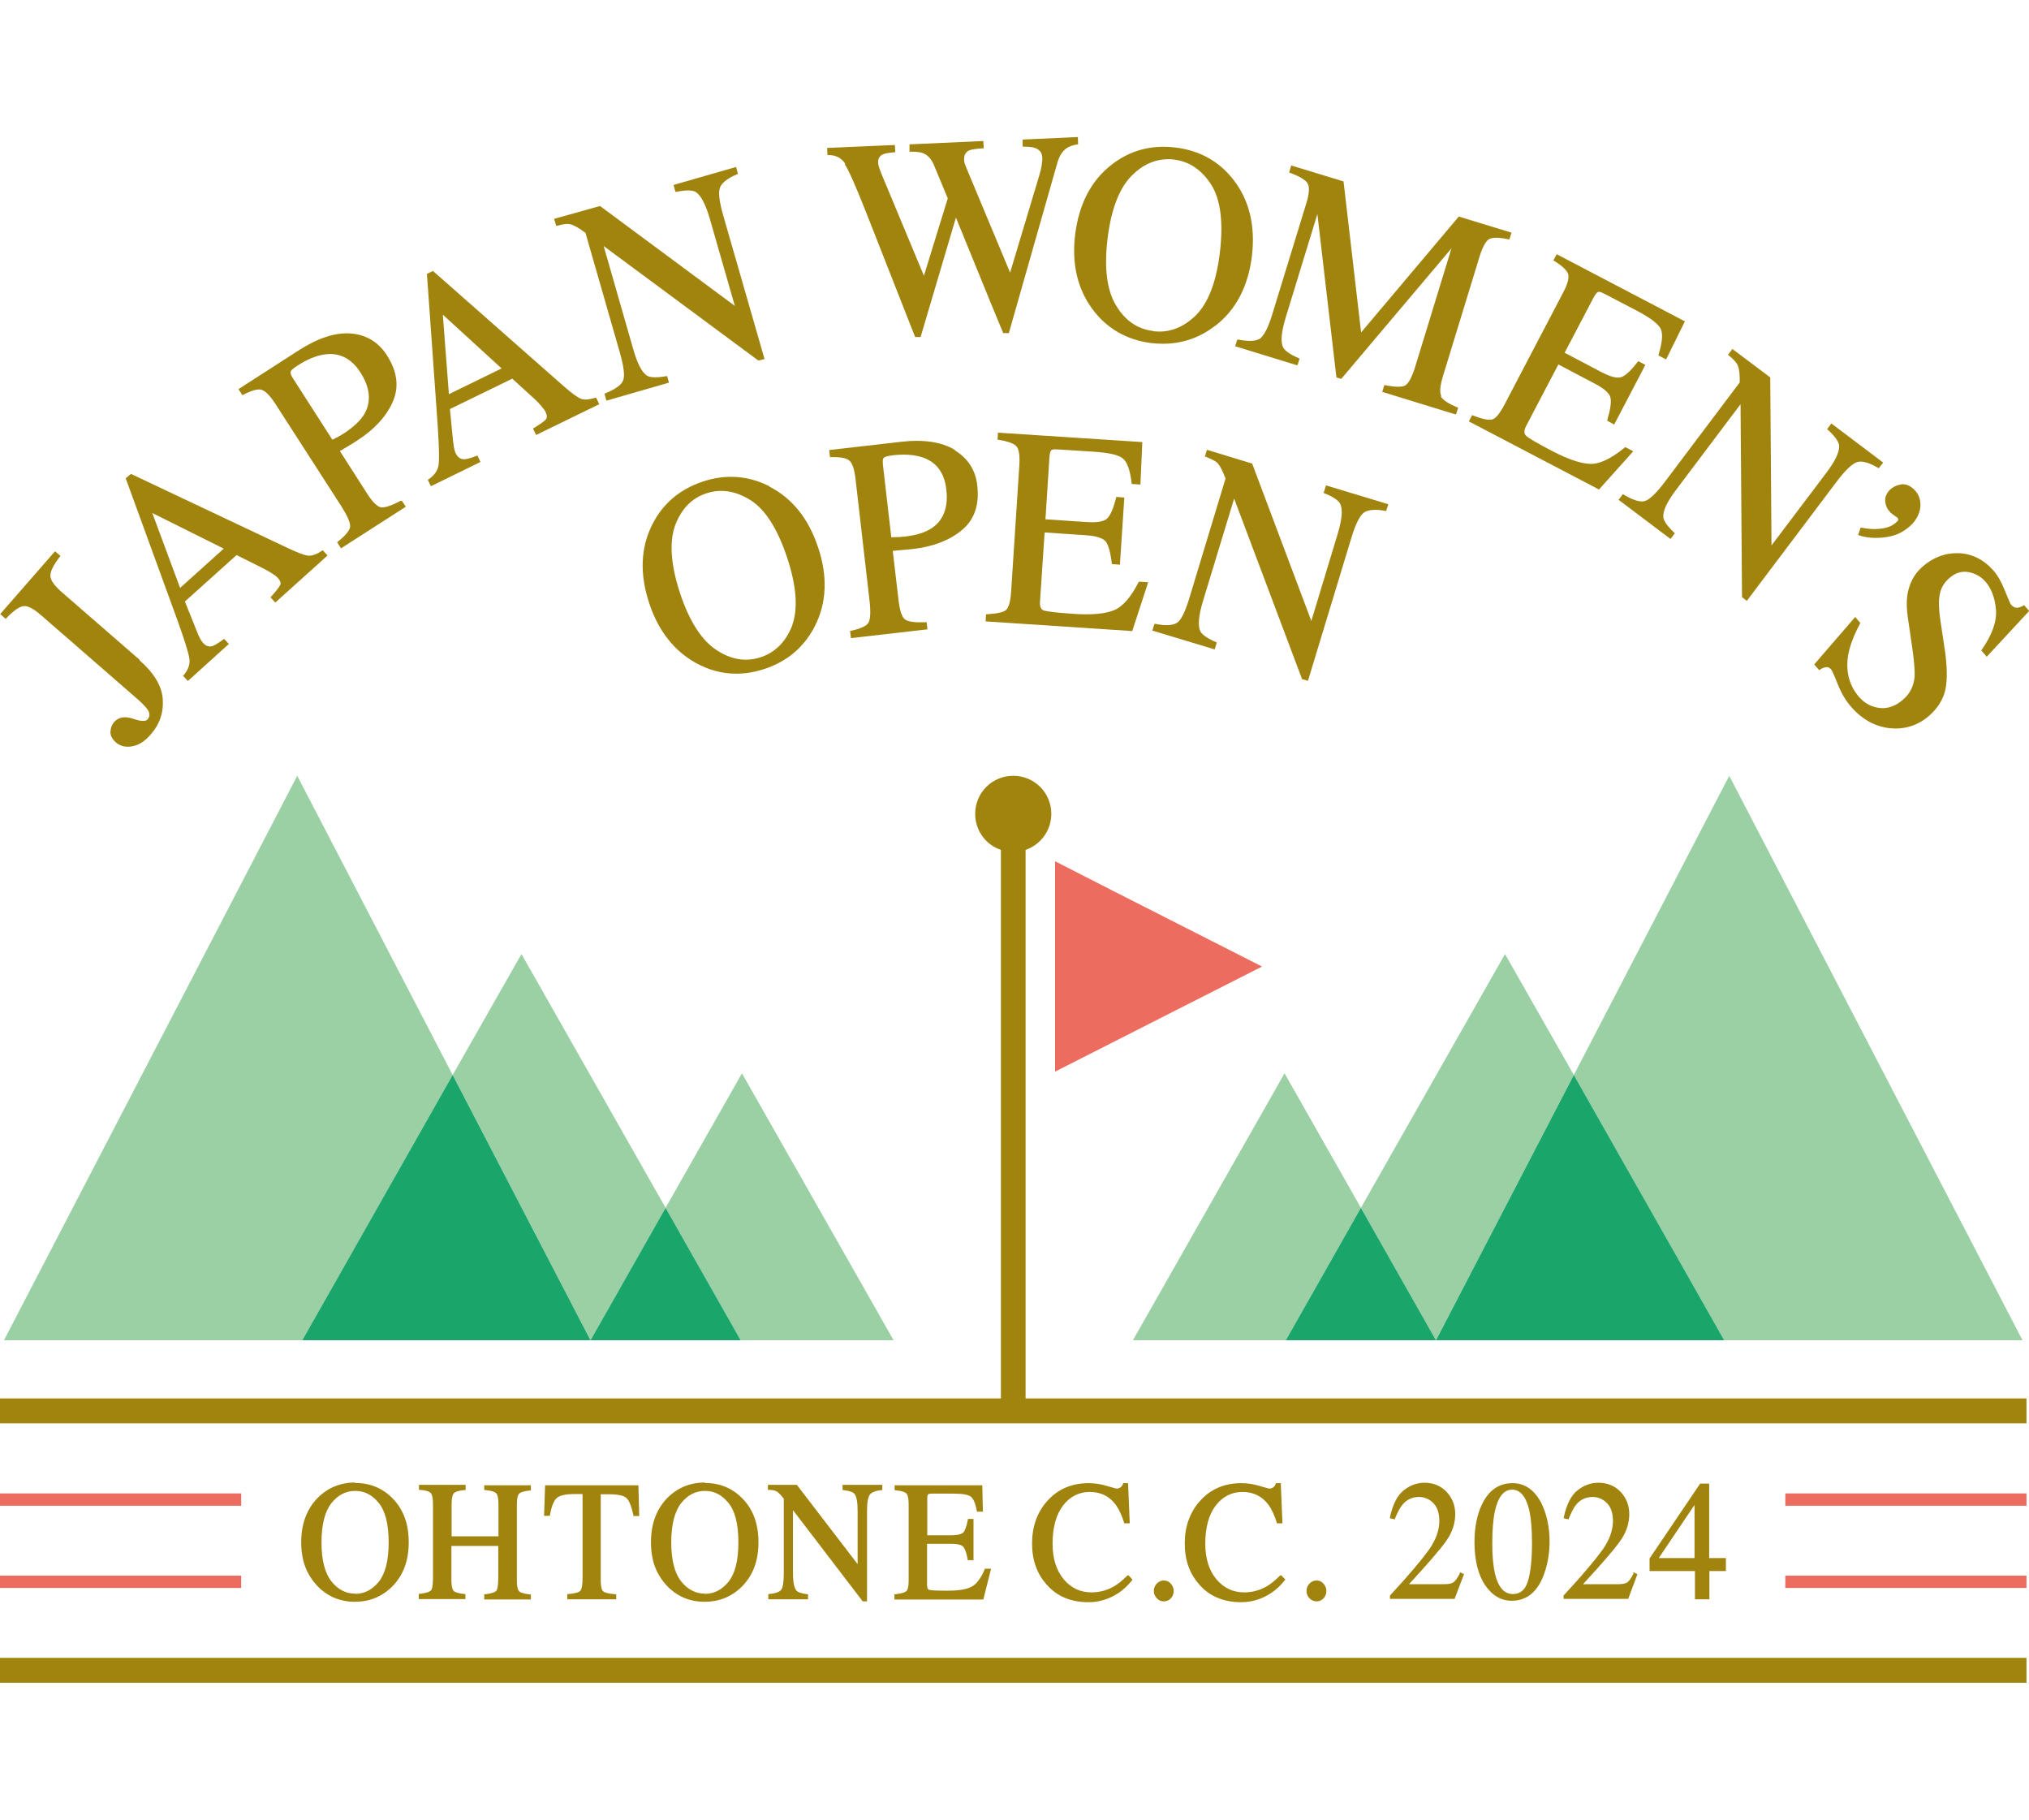
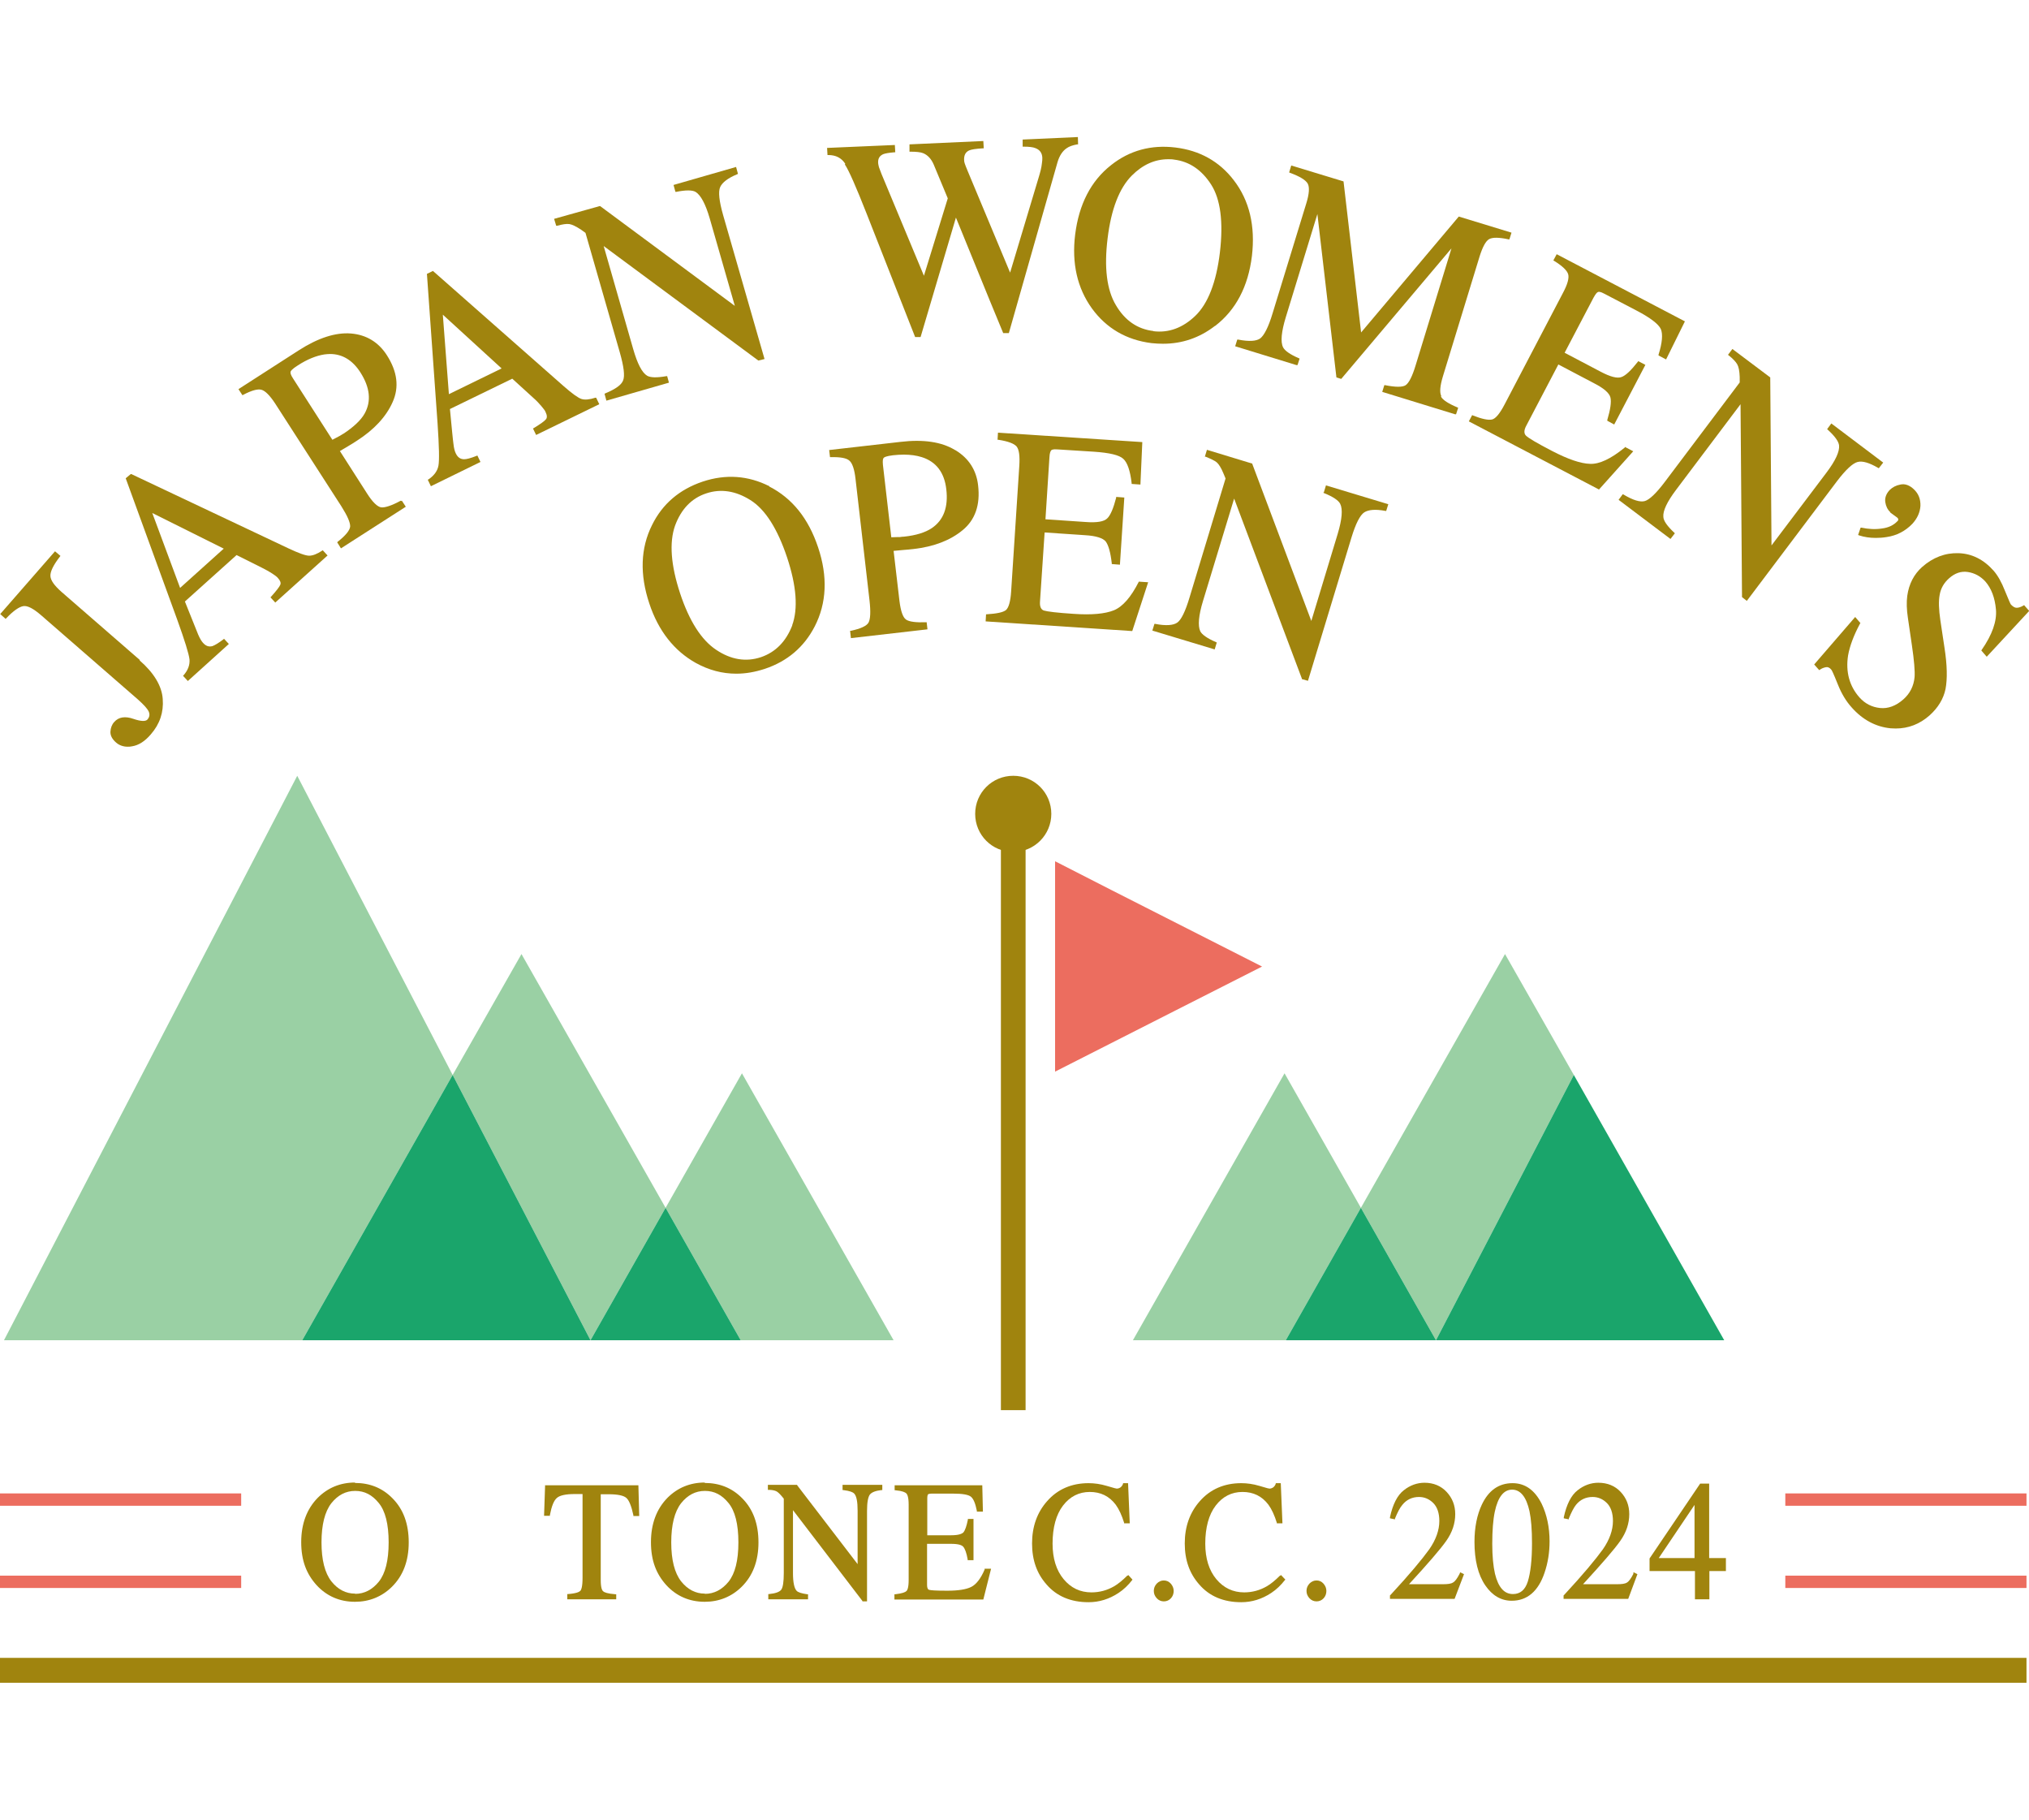
<svg xmlns="http://www.w3.org/2000/svg" id="_レイヤー_1" viewBox="0 0 97 87">
  <defs>
    <style>.cls-1{fill:none;}.cls-1,.cls-2,.cls-3,.cls-4,.cls-5{stroke-width:0px;}.cls-2{fill:#9ad0a4;}.cls-3{fill:#1aa56b;}.cls-4{fill:#a0840e;}.cls-5{fill:#ec6d5f;}</style>
  </defs>
  <rect class="cls-1" width="97" height="87" />
  <rect class="cls-5" y="75.31" width="11.53" height=".59" />
  <rect class="cls-5" x="85.35" y="75.31" width="11.53" height=".59" />
  <rect class="cls-5" y="71.38" width="11.53" height=".59" />
  <rect class="cls-5" x="85.35" y="71.38" width="11.53" height=".59" />
  <path class="cls-4" d="M16.97,70.86c-.7,0-1.3.25-1.78.73-.52.53-.79,1.24-.79,2.12s.25,1.52.74,2.06c.48.52,1.1.79,1.83.79.68,0,1.28-.24,1.76-.71.54-.53.81-1.24.81-2.13s-.26-1.59-.78-2.11c-.48-.49-1.08-.73-1.79-.73M16.98,76.17c-.45,0-.83-.2-1.14-.59-.31-.4-.47-1.02-.47-1.86s.16-1.47.47-1.87c.31-.39.69-.59,1.14-.59s.81.19,1.12.57c.32.38.48,1.02.48,1.89s-.16,1.49-.47,1.88c-.31.38-.69.58-1.13.58" />
-   <path class="cls-4" d="M23.16,71.22h.04c.34.03.47.1.52.15.05.05.11.19.11.53v1.53h-2.24v-1.53c0-.34.06-.48.11-.53.08-.08.25-.13.52-.15h.04v-.25h-2.23v.24h.04c.27.02.45.07.52.15.05.05.11.19.11.53v3.51c0,.42-.05.57-.1.62-.05.05-.18.12-.54.16h-.04v.25h2.23v-.24h-.04c-.27-.03-.45-.08-.52-.15-.05-.05-.11-.18-.11-.53v-1.62h2.24v1.53c0,.42-.05.57-.1.62-.05.05-.17.12-.53.16h-.04v.25h2.23v-.24h-.04c-.34-.04-.47-.1-.52-.15-.05-.05-.11-.18-.11-.53v-3.61c0-.34.06-.48.11-.53.05-.05.18-.12.52-.15h.04v-.25h-2.23v.24Z" />
  <path class="cls-4" d="M26.06,70.98l-.05,1.47h.28v-.04c.08-.42.19-.7.34-.82.14-.12.43-.18.84-.18h.38v4.01c0,.42-.06.57-.11.62-.05.05-.19.12-.58.15h-.04v.25h2.34v-.24h-.04c-.38-.03-.53-.09-.58-.14-.06-.04-.12-.18-.12-.54v-4.1h.38c.43,0,.72.06.85.18.13.12.24.4.33.82v.04h.28l-.04-1.47h-4.45Z" />
  <path class="cls-4" d="M33.69,70.86c-.7,0-1.3.25-1.78.73-.52.53-.79,1.24-.79,2.12s.25,1.52.74,2.06c.48.52,1.1.79,1.83.79.68,0,1.28-.24,1.76-.71.54-.53.81-1.24.81-2.13s-.26-1.59-.78-2.11c-.48-.49-1.08-.73-1.79-.73M33.7,76.17c-.45,0-.83-.2-1.14-.59-.31-.4-.47-1.02-.47-1.86s.16-1.47.47-1.87c.31-.39.69-.59,1.14-.59s.81.19,1.12.57c.32.38.48,1.02.48,1.89s-.16,1.49-.47,1.88c-.31.38-.69.58-1.13.58" />
  <path class="cls-4" d="M40.27,71.22h.04c.34.04.47.11.52.16.12.12.17.4.17.83v2.55l-2.89-3.77v-.02h-1.4v.24h.05c.15,0,.27.03.34.06.07.03.16.11.27.24l.1.12v3.56c0,.41-.04.68-.12.79-.08.11-.28.18-.58.21h-.04v.25h1.9v-.24h-.04c-.27-.04-.44-.09-.51-.17-.11-.12-.17-.41-.17-.83v-3.02l3.32,4.34v.02h.22v-4.32c0-.41.05-.68.14-.79.09-.11.28-.18.55-.21h.04v-.25h-1.9v.24Z" />
  <path class="cls-4" d="M47.08,75c-.19.45-.41.73-.65.85-.24.12-.62.18-1.14.18-.59,0-.79-.02-.86-.04-.03,0-.11-.03-.11-.24v-1.96h1.14c.39,0,.53.07.59.14.08.09.16.3.21.6v.04h.28v-1.97h-.27v.04c-.06.3-.13.5-.21.6-.06.06-.2.14-.59.14h-1.14v-1.76c0-.12.02-.17.03-.19,0,0,.04-.04.17-.04h1.05c.44,0,.72.05.84.15.12.1.21.32.28.67v.04h.29l-.03-1.26h-4.19v.24h.04c.34.03.47.1.52.15.05.05.11.19.11.53v3.61c0,.36-.06.49-.11.53-.05.05-.19.11-.53.15h-.04v.25h4.25l.37-1.47h-.31v.03Z" />
  <path class="cls-4" d="M53.89,75.31c-.23.23-.44.4-.63.51-.33.19-.69.29-1.08.29-.54,0-.98-.21-1.33-.63-.35-.42-.53-.99-.53-1.7,0-.77.17-1.39.5-1.82.33-.43.76-.65,1.28-.65s.93.2,1.24.61c.16.22.29.51.4.86v.03h.27l-.08-1.92h-.24v.03c-.03.08-.07.13-.12.17-.06.04-.12.06-.18.06-.01,0-.09-.01-.48-.13-.3-.09-.59-.13-.87-.13-.81,0-1.48.29-1.98.86-.48.54-.72,1.22-.72,2.02s.23,1.44.69,1.96c.49.57,1.17.85,2.01.85.51,0,.99-.15,1.43-.44.26-.17.47-.38.65-.61l.02-.03-.2-.22-.03.03Z" />
  <path class="cls-4" d="M55.64,75.54c-.13,0-.24.05-.34.15-.09.1-.14.21-.14.35s.05.25.14.35c.09.1.21.15.34.15s.25-.05.34-.15c.09-.1.13-.22.13-.35s-.05-.25-.14-.35c-.09-.1-.2-.15-.34-.15" />
  <path class="cls-4" d="M61.19,75.31c-.23.23-.44.4-.63.51-.33.19-.69.29-1.08.29-.53,0-.98-.21-1.33-.63-.35-.42-.53-.99-.53-1.7,0-.77.17-1.39.5-1.82.33-.43.76-.65,1.28-.65s.93.2,1.24.61c.16.22.29.51.4.86v.03h.27l-.08-1.92h-.24v.03c-.03.08-.07.13-.12.17-.06.04-.12.06-.18.06-.02,0-.09-.01-.48-.13-.3-.09-.59-.13-.87-.13-.81,0-1.48.29-1.98.86-.48.54-.72,1.22-.72,2.02s.23,1.44.69,1.96c.49.57,1.17.85,2.01.85.51,0,.99-.15,1.43-.44.26-.17.47-.38.65-.61l.03-.03-.21-.22-.03.03Z" />
  <path class="cls-4" d="M62.94,75.54c-.13,0-.24.05-.34.15-.09.1-.14.21-.14.35s.05.25.14.35c.09.1.21.15.34.15s.25-.05.34-.15c.09-.1.13-.22.13-.35s-.05-.25-.14-.35c-.09-.1-.2-.15-.33-.15" />
  <path class="cls-4" d="M69.78,75.22c-.12.23-.22.37-.32.42-.09.06-.25.08-.48.08h-1.62c.9-.98,1.5-1.67,1.78-2.07.29-.41.43-.84.43-1.28,0-.42-.14-.77-.41-1.06-.27-.29-.63-.44-1.06-.44-.35,0-.69.12-.99.36-.31.24-.53.68-.66,1.29v.05s.24.05.24.05v-.04c.12-.29.23-.51.35-.65.2-.25.47-.38.8-.38.26,0,.49.1.68.29.19.19.29.48.29.86,0,.43-.16.89-.48,1.35-.33.46-.95,1.21-1.87,2.2h-.01v.17h3.09l.45-1.18-.18-.09-.02.04Z" />
  <path class="cls-4" d="M73.7,71.87c-.33-.65-.79-.98-1.39-.98-.66,0-1.15.35-1.47,1.03-.23.49-.35,1.09-.35,1.78,0,.87.17,1.57.52,2.08.33.48.75.73,1.26.73.74,0,1.27-.45,1.57-1.34.16-.47.24-.97.24-1.5,0-.67-.13-1.28-.38-1.8h0ZM72.33,76.19c-.42,0-.7-.32-.86-.97-.08-.35-.13-.83-.13-1.43,0-.63.04-1.15.12-1.53.15-.71.43-1.06.83-1.06s.68.35.83,1.03c.08.38.12.89.12,1.53,0,.8-.07,1.41-.2,1.83-.13.41-.37.6-.71.6" />
  <path class="cls-4" d="M78.09,75.22c-.12.23-.22.37-.31.42-.09.06-.25.08-.48.08h-1.62c.9-.98,1.5-1.67,1.78-2.07.29-.41.43-.84.43-1.28,0-.42-.14-.77-.41-1.06-.27-.29-.63-.44-1.07-.44-.35,0-.69.12-.99.36-.31.24-.53.68-.66,1.29v.05s.24.05.24.05v-.04c.12-.29.23-.51.34-.65.2-.25.47-.38.8-.38.26,0,.49.1.68.29.19.19.29.48.29.86,0,.43-.16.89-.48,1.35-.33.46-.95,1.21-1.87,2.2h-.01v.17h3.09l.44-1.18-.18-.09-.02.04Z" />
  <path class="cls-4" d="M81.71,74.47v-3.56h-.43l-2.42,3.58h0v.6h2.17v1.35h.69v-1.35h.79v-.62h-.79ZM79.3,74.47l1.71-2.54v2.54h-1.71Z" />
  <rect class="cls-4" y="79.24" width="96.88" height="1.19" />
-   <rect class="cls-4" y="66.84" width="96.88" height="1.19" />
  <polygon class="cls-5" points="60.33 46.2 60.34 46.2 53.17 42.56 50.45 41.17 50.45 41.17 50.44 41.17 50.44 51.22 56.23 48.28 60.33 46.2 60.33 46.2" />
  <polyline class="cls-4" points="49.03 67.4 49.03 39.15 47.85 39.15 47.85 67.4" />
  <path class="cls-4" d="M50.26,38.9c0,1-.81,1.82-1.82,1.82s-1.82-.81-1.82-1.82.81-1.82,1.82-1.82,1.82.81,1.82,1.82" />
  <path class="cls-4" d="M6.69,31.55l-3.75-3.26c-.34-.3-.52-.55-.53-.76-.01-.21.14-.52.45-.92l.03-.04-.26-.22L.01,29.35l.26.23.03-.03c.34-.36.62-.55.82-.58.2-.03.48.12.85.44l4.61,4.01c.28.25.46.44.53.59.06.14.04.26-.06.38-.09.1-.32.09-.67-.03-.4-.14-.71-.09-.92.15-.11.12-.17.28-.18.46-.01.18.08.36.28.53.14.12.33.19.54.19.07,0,.14,0,.22-.02.31-.05.61-.24.89-.57.43-.49.62-1.06.57-1.69-.04-.62-.42-1.25-1.11-1.85" />
  <path class="cls-4" d="M15.4,26.32c-.24.16-.45.24-.62.24-.17,0-.5-.12-.99-.35l-7.51-3.55h-.03s-.24.2-.24.2l2.46,6.75c.36,1,.56,1.64.59,1.91.02.26-.07.51-.28.75l-.03.03.23.25,1.96-1.77-.23-.25-.03.03c-.24.18-.41.28-.52.32-.17.05-.32,0-.46-.16-.07-.08-.15-.21-.23-.4-.08-.19-.29-.72-.63-1.57l2.47-2.22,1.22.61c.18.09.34.18.48.27.14.09.23.16.27.21.12.13.16.24.12.33-.04.1-.19.29-.44.57l-.03.03.23.25,2.5-2.25-.23-.25-.03.02ZM10.7,26.22l-2.09,1.88-1.33-3.58,3.41,1.7Z" />
  <path class="cls-4" d="M19.16,23.93c-.44.24-.76.34-.94.32-.18-.03-.41-.25-.67-.66l-1.3-2.03c.09-.05.21-.13.37-.22.19-.11.34-.21.45-.28.81-.52,1.39-1.14,1.7-1.84.32-.71.23-1.46-.28-2.25-.4-.62-.98-.97-1.71-1.03-.73-.06-1.57.21-2.49.8l-2.89,1.86.19.29.04-.02c.4-.21.69-.29.87-.24.18.05.4.27.65.65l3.17,4.92c.29.46.43.78.42.97-.02.18-.21.42-.59.72l-.03.03.18.29,3.1-1.99-.19-.29-.04.02ZM16.43,20.72c-.06.04-.11.07-.18.11-.06.03-.17.09-.36.19l-1.88-2.93c-.12-.18-.13-.27-.12-.32.01-.04.07-.13.34-.3.46-.3.89-.47,1.28-.53.09-.01.18-.02.27-.02.59,0,1.08.3,1.45.88.46.72.53,1.38.2,1.97-.18.32-.53.64-1.01.96" />
  <path class="cls-4" d="M28.46,19.01c-.28.09-.5.11-.66.06-.16-.05-.45-.26-.85-.61l-6.23-5.49-.02-.02-.29.14.51,7.17c.07,1.06.09,1.73.04,2-.05.26-.21.47-.47.65l-.04.02.15.31,2.37-1.16-.15-.31-.04.02c-.28.11-.47.16-.59.16-.18,0-.31-.09-.4-.28-.05-.1-.09-.25-.11-.44-.03-.2-.08-.75-.17-1.68l2.98-1.45,1.01.92c.15.13.27.26.38.39.11.13.18.22.2.28.08.16.08.28.02.35-.07.09-.27.23-.58.42l-.04.02.15.31,3.02-1.47-.15-.31h-.04ZM23.98,17.61l-2.52,1.23-.29-3.8,2.81,2.57Z" />
  <path class="cls-4" d="M31.89,17.98h-.04c-.45.08-.75.07-.91-.02-.25-.15-.47-.58-.67-1.28l-1.41-4.92,7.39,5.47h.02s.28-.07.28-.07l-1.98-6.88c-.19-.67-.24-1.12-.14-1.34.1-.22.37-.43.81-.61l.04-.02-.09-.33-2.99.86.09.33h.04c.45-.09.76-.09.92,0,.25.15.48.58.68,1.27l1.2,4.18-6.44-4.77h-.02s-2.18.61-2.18.61l.1.33h.05c.25-.07.44-.1.58-.08.13.02.32.11.56.27l.21.15,1.64,5.71c.19.67.25,1.12.16,1.34-.08.22-.37.42-.85.62l-.04.02.09.33,2.99-.86-.09-.33Z" />
  <path class="cls-4" d="M40.39,7.86c.19.28.54,1.08,1.04,2.35l2.32,5.9h.26s1.69-5.71,1.69-5.71l1.62,3.97.64,1.55h.27s2.33-8.18,2.33-8.18c.09-.3.24-.53.44-.66.11-.08.28-.14.5-.18h.04s-.01-.35-.01-.35l-2.64.12v.34s.06,0,.06,0c.24,0,.43.02.55.07.21.08.32.23.33.46,0,.07,0,.16-.02.27-.02.2-.08.43-.16.69l-1.36,4.53-2.03-4.86c-.08-.19-.12-.3-.14-.36-.02-.05-.03-.12-.03-.19,0-.21.07-.35.24-.43.11-.05.33-.08.65-.1h.05s-.02-.35-.02-.35l-3.53.16v.35s.06,0,.06,0c.26,0,.46.02.59.07.22.09.39.27.51.55l.67,1.61-1.14,3.7-2.03-4.87c-.05-.13-.09-.23-.12-.32-.02-.08-.04-.16-.04-.24,0-.18.07-.3.24-.38.1-.04.28-.07.53-.09h.05s-.02-.35-.02-.35l-3.24.14.02.34h.04c.36,0,.63.14.81.42" />
  <path class="cls-4" d="M58.09,15.58c.99-.76,1.58-1.88,1.76-3.34.17-1.44-.12-2.66-.87-3.63-.69-.9-1.63-1.42-2.79-1.56-1.15-.14-2.19.14-3.07.84-.97.76-1.54,1.88-1.72,3.32-.17,1.37.1,2.56.8,3.53.69.95,1.65,1.51,2.85,1.66.19.02.37.03.55.03.91,0,1.74-.28,2.48-.85M55.13,15.82c-.75-.09-1.35-.5-1.78-1.23-.44-.73-.57-1.8-.4-3.19.17-1.4.56-2.41,1.16-3.01.52-.52,1.1-.78,1.74-.78.1,0,.19,0,.29.02.72.09,1.31.49,1.76,1.19.45.7.59,1.79.42,3.24-.17,1.43-.57,2.45-1.17,3.03-.6.58-1.28.83-2.01.74" />
  <path class="cls-4" d="M68.9,18.92c-.08-.16-.06-.47.08-.93l1.76-5.75c.14-.44.29-.72.45-.81.16-.09.47-.09.93.01h.04s.1-.32.1-.32l-2.52-.77-4.67,5.54-.84-7.22-2.5-.76-.1.33.04.02c.47.17.76.35.85.52.09.17.07.49-.07.94l-1.61,5.25c-.2.67-.41,1.07-.6,1.21-.19.13-.54.15-1.05.05h-.04s-.1.32-.1.32l2.93.9h.05s.1-.31.1-.31l-.04-.02c-.42-.18-.67-.36-.75-.52-.13-.26-.08-.75.13-1.44l1.51-4.93.91,7.81.23.07,5.27-6.24-1.71,5.58c-.16.53-.32.85-.48.96-.15.1-.48.1-.98,0h-.04s-.1.32-.1.32l3.48,1.07h.05s.1-.31.1-.31l-.04-.02c-.43-.18-.69-.35-.78-.51" />
  <path class="cls-4" d="M77.68,21.39l-.03.02c-.64.52-1.19.78-1.63.76-.45-.01-1.06-.22-1.83-.62-.71-.37-1.12-.61-1.24-.73-.1-.1-.1-.26.02-.48l1.53-2.92,1.71.9c.47.24.73.47.78.68.05.21,0,.57-.15,1.07v.04s.33.18.33.18l1.49-2.85-.34-.18-.02.03c-.32.41-.58.66-.78.73-.2.08-.54-.01-1.01-.26l-1.71-.9,1.38-2.63c.1-.18.16-.25.21-.27.03-.02.11-.03.31.08l1.55.81c.65.34,1.04.64,1.15.88.1.24.07.65-.11,1.22v.04s.36.19.36.19l.9-1.82-6.13-3.21-.16.3.04.02c.39.24.62.46.67.64.05.18-.03.48-.25.89l-2.79,5.33c-.23.44-.43.68-.6.72-.17.04-.48-.02-.91-.19l-.04-.02-.16.3,6.19,3.24.03.02,1.64-1.83-.4-.21Z" />
  <path class="cls-4" d="M88.81,22.08c.23-.06.56.04.97.28l.04.02.21-.27-2.44-1.84-.04-.03-.2.27.03.03c.34.31.52.56.54.75.03.29-.17.73-.61,1.31l-2.62,3.47-.06-8.01v-.02l-1.81-1.36-.21.28.04.03c.2.16.33.3.4.42.07.12.11.32.12.61v.26s-3.57,4.74-3.57,4.74c-.42.56-.75.87-.97.93-.22.06-.56-.04-1.01-.31l-.04-.02-.2.27,2.48,1.87.21-.27-.03-.03c-.33-.31-.51-.56-.52-.75-.03-.29.18-.73.61-1.3l3.08-4.09.07,9.2v.02s.23.18.23.18l4.31-5.72c.42-.55.75-.86.99-.92" />
  <path class="cls-4" d="M90.35,24.48s.15.12.35.26c.03.02.04.05.05.08,0,.03,0,.06-.04.09-.18.19-.42.31-.74.35-.32.05-.65.03-.98-.04h-.04s-.12.35-.12.35l.05.02c.24.08.51.12.79.12.17,0,.34-.01.52-.04.49-.07.9-.29,1.23-.63.24-.26.37-.55.39-.86.01-.32-.09-.58-.31-.79-.21-.2-.43-.28-.65-.23-.21.04-.38.13-.51.26-.17.18-.24.38-.21.58.03.2.11.36.24.48" />
  <path class="cls-4" d="M96.77,28.92l-.03.02c-.12.07-.23.11-.33.11-.09,0-.17-.05-.27-.15-.02-.02-.08-.14-.29-.66-.16-.41-.34-.73-.54-.96-.48-.54-1.04-.82-1.68-.84-.63-.02-1.22.2-1.74.66-.39.35-.63.81-.71,1.38-.04.3-.03.65.03,1.05l.19,1.3c.11.74.15,1.25.13,1.53-.04.43-.22.79-.54,1.07-.35.31-.73.45-1.11.41-.39-.04-.72-.21-.98-.5-.49-.55-.67-1.23-.55-2.01.08-.45.27-.96.57-1.52l.02-.03-.25-.29-1.96,2.27.24.27.03-.02c.09-.06.18-.1.29-.12.09-.02.18.02.26.12.02.02.09.15.31.7.17.43.39.8.66,1.1.53.6,1.16.93,1.86,1,.08,0,.16.01.25.01.6,0,1.15-.21,1.62-.63.4-.36.66-.78.76-1.26.09-.47.08-1.14-.05-1.97l-.2-1.33c-.07-.49-.09-.89-.03-1.2.05-.3.2-.57.45-.79.28-.25.58-.35.9-.3.32.05.6.2.83.45.29.33.46.78.51,1.34.05.56-.18,1.21-.68,1.93l-.02.03.26.3,2.03-2.19-.23-.26Z" />
  <path class="cls-4" d="M36.78,23.24c-1.01-.51-2.08-.59-3.19-.22-1.1.37-1.92,1.06-2.42,2.08-.55,1.1-.59,2.36-.13,3.74.43,1.31,1.19,2.27,2.23,2.85.62.34,1.26.51,1.93.51.45,0,.9-.08,1.36-.23,1.08-.36,1.88-1.04,2.39-2.03.57-1.11.63-2.38.16-3.78-.46-1.38-1.24-2.35-2.34-2.91M37.88,29.88c-.3.78-.8,1.29-1.5,1.53-.72.24-1.44.12-2.14-.35-.71-.47-1.29-1.38-1.73-2.71-.44-1.34-.52-2.42-.24-3.22.29-.79.79-1.32,1.5-1.55.69-.23,1.4-.12,2.1.32.71.44,1.3,1.37,1.76,2.75.45,1.36.53,2.45.24,3.24" />
-   <path class="cls-4" d="M45.64,21.5c-.63-.38-1.5-.51-2.59-.38l-3.41.39.04.34h.04c.45-.01.75.04.89.17.14.12.24.42.29.87l.67,5.82c.06.54.04.89-.05,1.05-.09.16-.38.29-.84.39h-.04s.04.35.04.35l3.66-.42-.04-.34h-.04c-.5.02-.84-.02-.99-.13-.15-.11-.25-.41-.31-.89l-.28-2.39c.1-.01.24-.02.43-.04.22-.02.39-.03.53-.05.96-.11,1.75-.41,2.34-.9.6-.49.85-1.21.74-2.14-.08-.73-.45-1.3-1.08-1.68M42.61,25.68l-.4-3.46c-.02-.22,0-.3.04-.34.03-.03.12-.08.44-.12.18-.02.36-.03.52-.03.32,0,.61.04.86.12h0c.69.22,1.08.74,1.17,1.54.1.85-.13,1.47-.69,1.85-.31.21-.76.35-1.33.41-.07,0-.13.01-.2.02-.07,0-.2,0-.41.01" />
+   <path class="cls-4" d="M45.64,21.5c-.63-.38-1.5-.51-2.59-.38l-3.41.39.04.34h.04c.45-.01.75.04.89.17.14.12.24.42.29.87l.67,5.82c.06.54.04.89-.05,1.05-.09.16-.38.29-.84.39h-.04s.04.35.04.35l3.66-.42-.04-.34c-.5.02-.84-.02-.99-.13-.15-.11-.25-.41-.31-.89l-.28-2.39c.1-.01.24-.02.43-.04.22-.02.39-.03.53-.05.96-.11,1.75-.41,2.34-.9.6-.49.85-1.21.74-2.14-.08-.73-.45-1.3-1.08-1.68M42.61,25.68l-.4-3.46c-.02-.22,0-.3.04-.34.03-.03.12-.08.44-.12.18-.02.36-.03.52-.03.32,0,.61.04.86.12h0c.69.22,1.08.74,1.17,1.54.1.85-.13,1.47-.69,1.85-.31.21-.76.35-1.33.41-.07,0-.13.01-.2.02-.07,0-.2,0-.41.01" />
  <path class="cls-4" d="M54.44,27.81c-.37.73-.77,1.19-1.19,1.36-.42.17-1.07.23-1.92.17-.79-.05-1.27-.11-1.43-.16-.14-.05-.2-.2-.18-.44l.22-3.29,1.93.13c.53.03.86.14.99.3.13.17.23.52.29,1.04v.04s.39.03.39.03l.21-3.21-.39-.03v.04c-.13.5-.27.84-.43.99-.15.15-.49.21-1.02.17l-1.93-.13.19-2.96c.01-.21.05-.29.08-.33.02-.03.09-.07.31-.05l1.74.11c.74.05,1.21.16,1.4.34.2.18.33.57.4,1.16v.04s.42.03.42.03l.09-2.03-6.9-.45-.02.34h.04c.46.07.75.18.87.32.12.15.16.45.13.92l-.39,6c-.03.49-.12.79-.25.9-.14.11-.44.17-.91.2h-.04s-.02.34-.02.34l6.97.46h.04s.76-2.33.76-2.33l-.45-.03v.03Z" />
  <path class="cls-4" d="M63.26,23.55l.04.02c.43.17.69.35.77.51.13.26.09.74-.12,1.44l-1.26,4.16-2.82-7.5v-.02s-2.17-.66-2.17-.66l-.1.33h.04c.24.1.42.18.53.27.1.09.21.26.32.53l.1.24-1.72,5.68c-.2.67-.4,1.08-.59,1.21-.19.13-.54.16-1.05.06h-.04s-.1.32-.1.32l2.98.9.1-.33-.04-.02c-.42-.18-.67-.36-.75-.52-.12-.26-.08-.75.13-1.44l1.49-4.9,3.24,8.61v.02s.29.08.29.08l2.08-6.85c.2-.66.41-1.07.61-1.2.2-.13.54-.16,1.01-.07h.04s.1-.32.1-.32l-2.98-.9-.1.33Z" />
  <polygon class="cls-2" points="24.93 45.6 21.64 51.38 28.23 64.06 31.82 57.73 24.93 45.6" />
  <polygon class="cls-2" points="31.82 57.73 35.41 64.06 42.72 64.06 35.47 51.3 31.82 57.73" />
  <polygon class="cls-3" points="28.23 64.06 35.41 64.06 31.82 57.73 28.23 64.06" />
  <polygon class="cls-2" points="14.21 37.08 .19 64.06 14.45 64.06 21.64 51.38 14.21 37.08" />
  <polygon class="cls-3" points="14.45 64.06 28.23 64.06 21.64 51.38 14.45 64.06" />
  <polygon class="cls-2" points="71.95 45.6 75.24 51.38 68.65 64.06 65.06 57.73 71.95 45.6" />
  <polygon class="cls-2" points="65.06 57.73 61.47 64.06 54.16 64.06 61.41 51.3 65.06 57.73" />
  <polygon class="cls-3" points="68.65 64.06 61.47 64.06 65.06 57.73 68.65 64.06" />
-   <polygon class="cls-2" points="82.67 37.08 96.69 64.06 82.43 64.06 75.24 51.38 82.67 37.08" />
  <polygon class="cls-3" points="82.43 64.06 68.65 64.06 75.24 51.38 82.43 64.06" />
</svg>